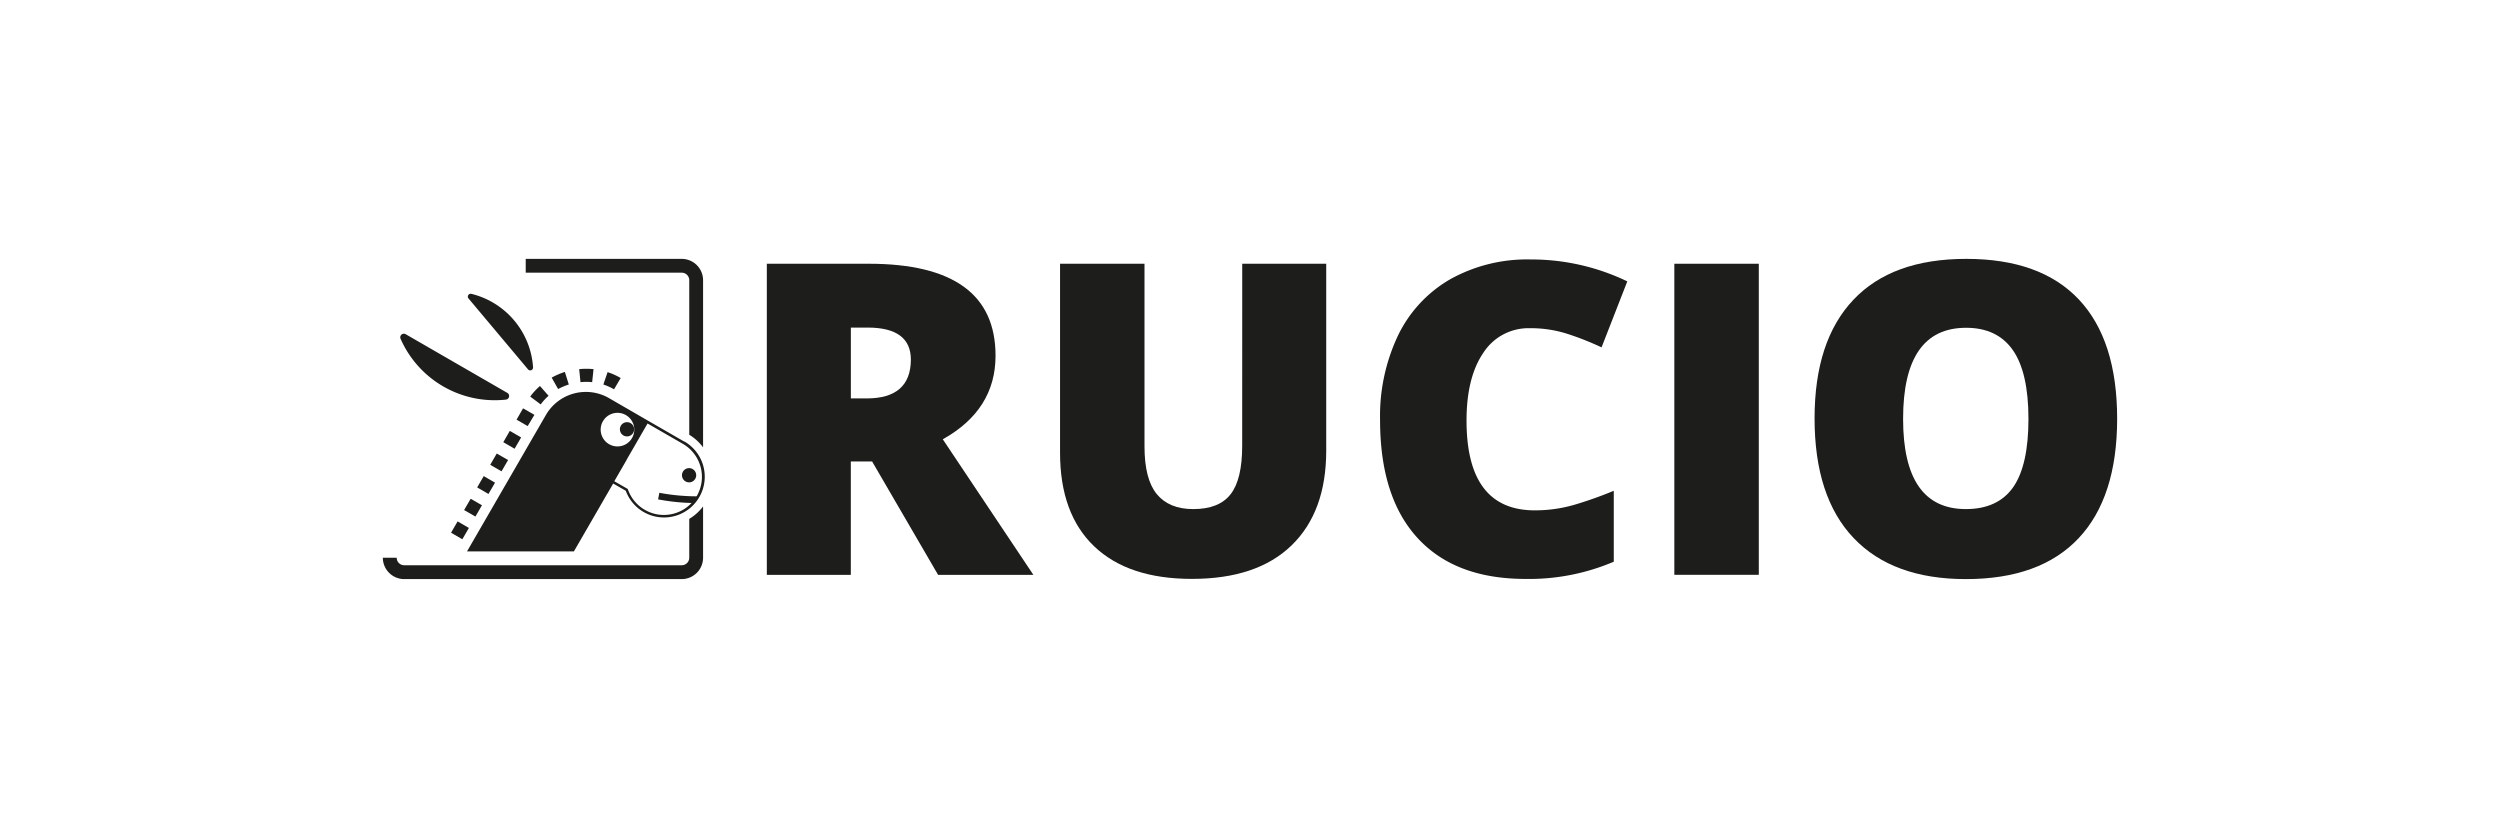
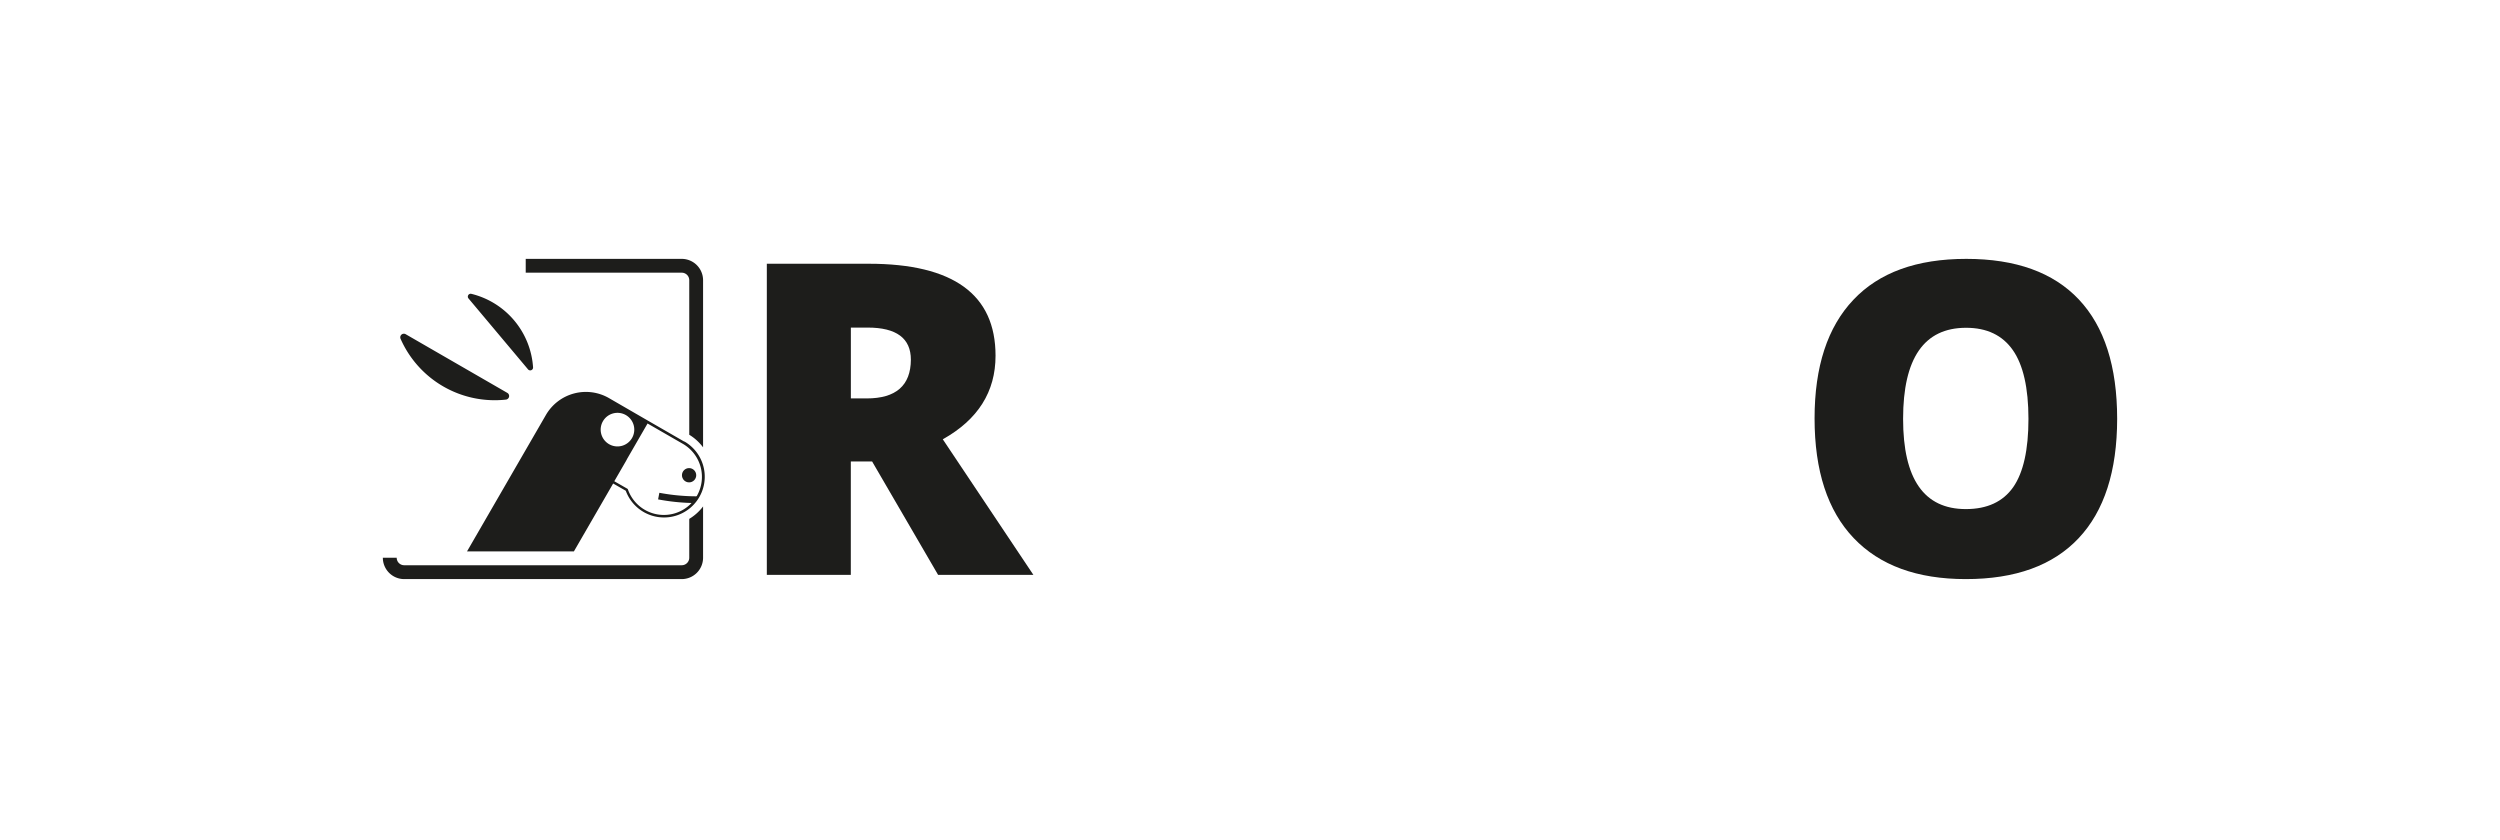
<svg xmlns="http://www.w3.org/2000/svg" id="Black" viewBox="0 110 595.28 200">
  <defs>
    <style>.cls-1{fill:#1d1d1b;}</style>
  </defs>
  <title>Horizontaled_Black</title>
  <path class="cls-1" d="M237.05,194.69q0-21.88-30.19-21.89H182.59v74.08h20v-27h5.07l15.71,27h22.69L224.49,214.6Q237.06,207.57,237.05,194.69Zm-30.7,10.18H202.6V188h4q10.29,0,10.29,7.65Q216.84,204.87,206.35,204.87Z" />
-   <path class="cls-1" d="M295.78,216.17q0,8-2.77,11.53t-8.89,3.52q-5.72,0-8.66-3.55t-2.94-11.4V172.8H252.41v45q0,14.53,8.13,22.29t23.28,7.75q15.51,0,23.74-8t8.23-22.52V172.8h-20Z" />
-   <path class="cls-1" d="M364.33,188.15a28.57,28.57,0,0,1,8.81,1.32,69.17,69.17,0,0,1,8.21,3.24L387.48,177a52.64,52.64,0,0,0-23-5.22,37.59,37.59,0,0,0-19.13,4.69,31,31,0,0,0-12.46,13.4A44.83,44.83,0,0,0,328.61,210q0,18.39,8.94,28.12t25.71,9.73a51.4,51.4,0,0,0,21-4.1V226.86a93.71,93.71,0,0,1-9.27,3.3,33.42,33.42,0,0,1-9.53,1.36q-16.26,0-16.26-21.38,0-10.27,4-16.13A12.77,12.77,0,0,1,364.33,188.15Z" />
-   <rect class="cls-1" x="398.68" y="172.8" width="20.11" height="74.07" />
  <path class="cls-1" d="M495,181.31q-9.12-9.67-26.81-9.67t-26.88,9.75q-9.24,9.75-9.24,28.25,0,18.69,9.3,28.47t26.72,9.78q17.69,0,26.85-9.73t9.18-28.42Q504.12,191,495,181.31ZM479.37,226q-3.67,5.22-11.28,5.22-14.94,0-14.94-21.48,0-21.69,15-21.69,7.4,0,11.12,5.3T483,209.74Q483,220.78,479.37,226Z" />
  <path class="cls-1" d="M164.12,233.55v9.26a1.79,1.79,0,0,1-1.79,1.78H96.24a1.78,1.78,0,0,1-1.78-1.78h-3.3a5.09,5.09,0,0,0,5.08,5.08h66.09a5.09,5.09,0,0,0,5.08-5.08V230.59A11.6,11.6,0,0,1,164.12,233.55Z" />
  <path class="cls-1" d="M164.12,176.72v36.8a11.57,11.57,0,0,1,3.29,3V176.72a5.09,5.09,0,0,0-5.08-5.08H125.18v3.29h37.15A1.79,1.79,0,0,1,164.12,176.72Z" />
  <path class="cls-1" d="M162.92,215.14l-8.4-4.84h0L145,204.79h0a11,11,0,0,0-15,4L111.2,241.3h25.45L146,225.13l3,1.72a9.7,9.7,0,1,0,14-11.71Zm-19.36-4.83a4,4,0,1,1,1.46,5.45A4,4,0,0,1,143.56,210.31Zm22.37,17.77a9.07,9.07,0,0,1-16.38-1.44l-.08-.21-.2-.12-3-1.72,2.74-4.74c.11-.19.22-.39.31-.58l4.87-8.43,8.4,4.84A9.09,9.09,0,0,1,165.93,228.08Z" />
  <circle class="cls-1" cx="164.08" cy="223.16" r="1.7" />
-   <path class="cls-1" d="M110.09,238.4l-2.69-1.55,1.56-2.7,2.69,1.56ZM113.2,233l-2.69-1.55,1.56-2.69,2.69,1.55Zm3.11-5.38-2.69-1.56,1.56-2.69,2.69,1.56Zm3.11-5.39-2.69-1.55,1.55-2.69,2.7,1.55Zm3.11-5.38-2.69-1.56,1.55-2.69,2.7,1.56Zm3.11-5.39L123,209.92l1.55-2.69,2.7,1.55Zm3.1-5.17-2.49-1.86a15.84,15.84,0,0,1,2.32-2.52l2.05,2.33A13.07,13.07,0,0,0,128.74,206.3Zm17.47-3.59a13.72,13.72,0,0,0-2.54-1.14l1-2.95a15.85,15.85,0,0,1,3.12,1.4Zm-13.32-.07-1.53-2.71a17.13,17.13,0,0,1,3.14-1.36l.94,3A14,14,0,0,0,132.89,202.64ZM141,201a12.92,12.92,0,0,0-2.78,0l-.31-3.1a16.29,16.29,0,0,1,3.42,0Z" />
  <path class="cls-1" d="M111.56,181.07a.68.68,0,0,1,.69-1.1,19.34,19.34,0,0,1,14.68,17.5.68.68,0,0,1-1.2.48Z" />
  <path class="cls-1" d="M96.6,189.58a.86.86,0,0,0-1.22,1.09,24.49,24.49,0,0,0,25.09,14.48.86.86,0,0,0,.33-1.6Z" />
-   <circle class="cls-1" cx="149.3" cy="212.22" r="1.7" />
  <path class="cls-1" d="M166,228.18a48.63,48.63,0,0,1-9-.84l-.3,1.57a49.3,49.3,0,0,0,8.15.86,9.46,9.46,0,0,0,1.18-1.55Z" />
</svg>